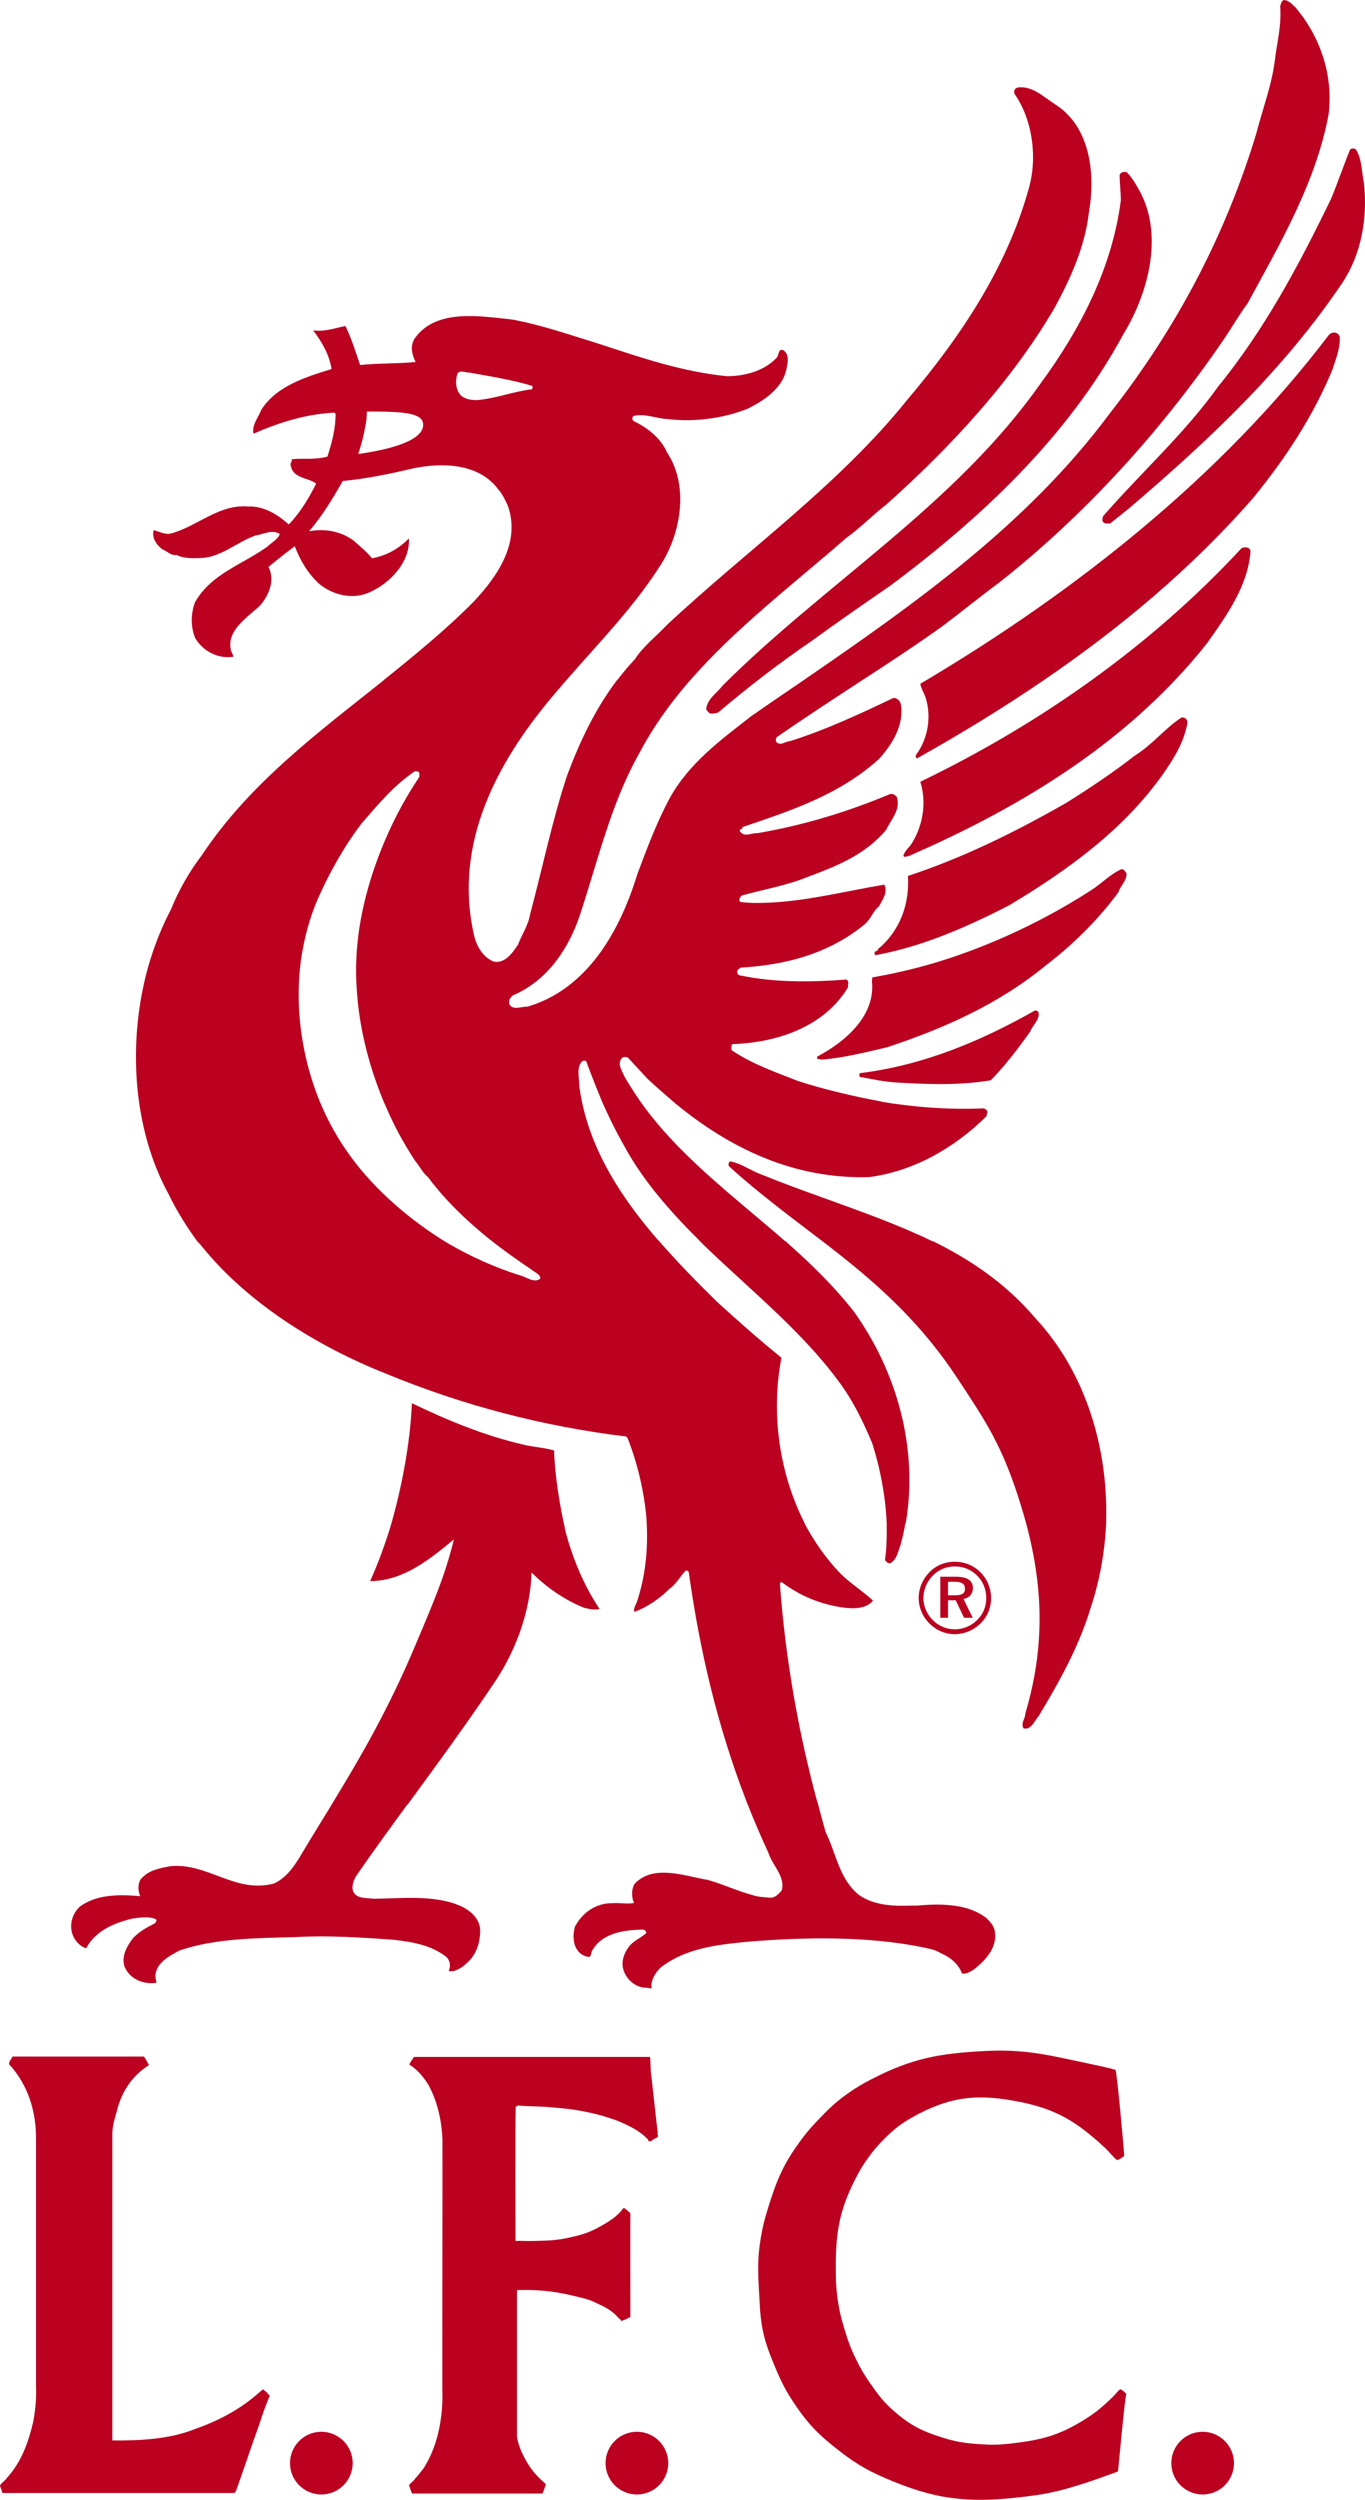
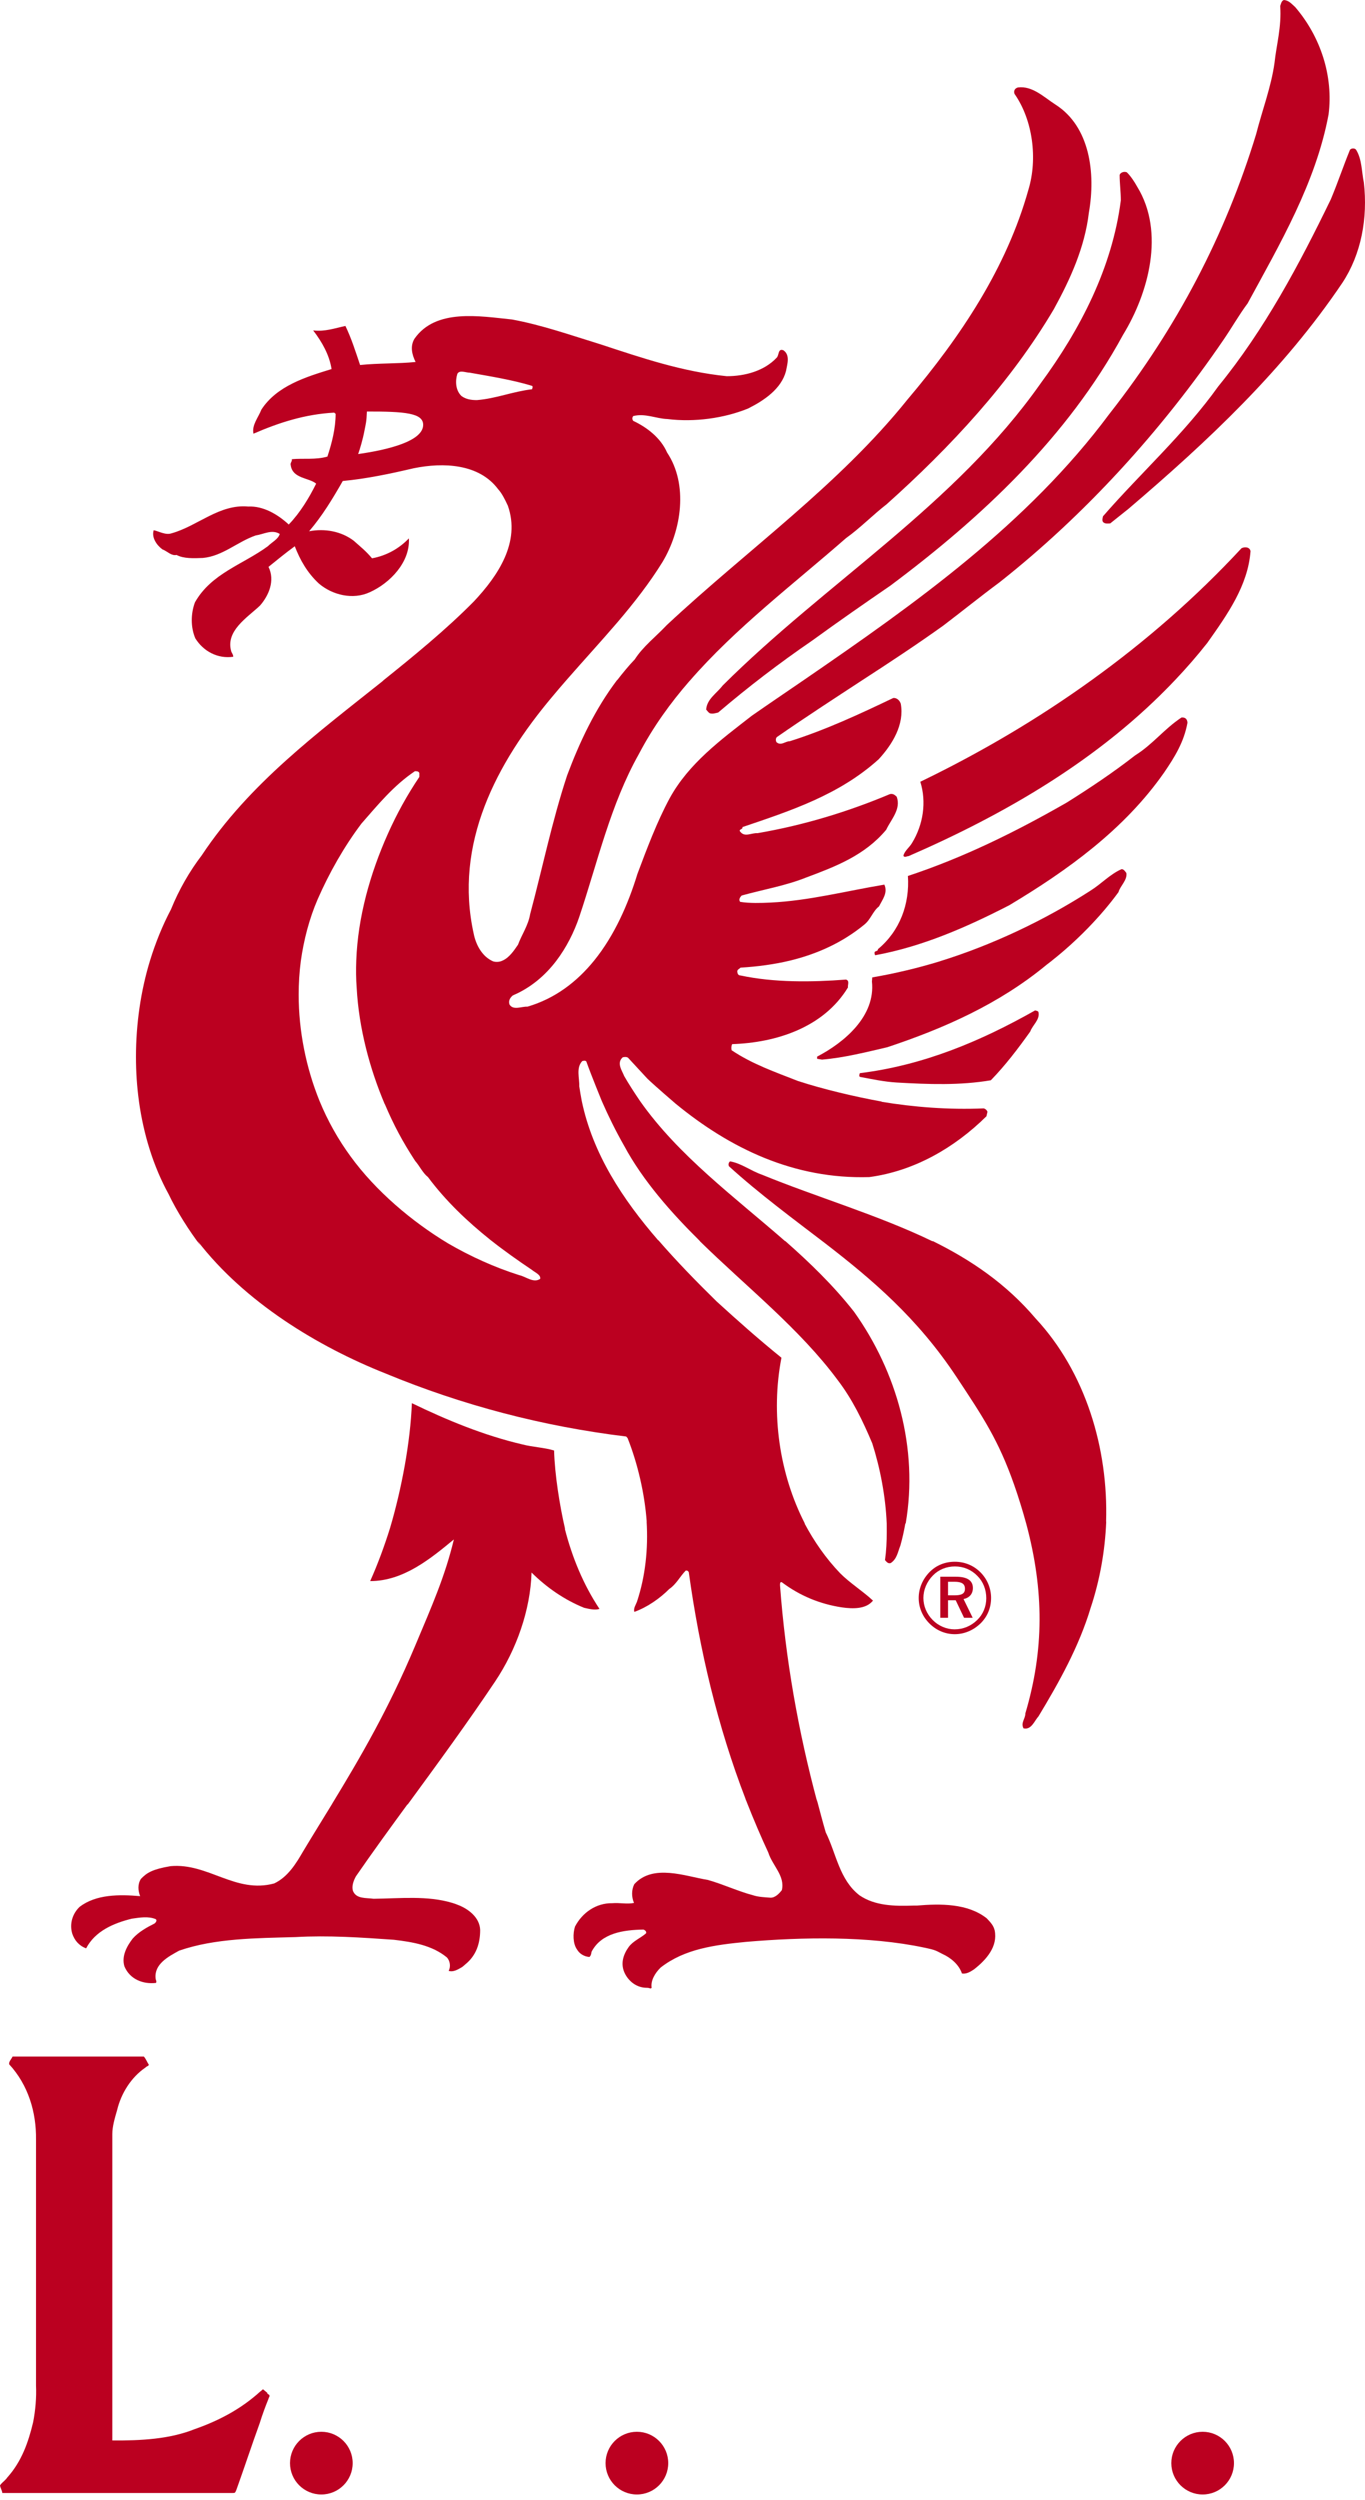
<svg xmlns="http://www.w3.org/2000/svg" width="491.728pt" height="900pt" viewBox="0 0 491.728 900" version="1.1" id="svg45">
  <defs id="defs5">
    <clipPath id="clip-0">
      <path clip-rule="nonzero" d="M 397 53 L 491.727 53 L 491.727 189 L 397 189 Z M 397 53 " id="path2" />
    </clipPath>
  </defs>
-   <path fill-rule="nonzero" fill="rgb(73.332%, 0%, 12.549%)" fill-opacity="1" d="M 392.402 742.988 C 396.102 743.77 398.789 744.344 401.824 745.184 C 402.406 746.094 404.98 774.801 404.98 776.223 C 404.156 776.801 403.379 777.387 402.406 777.703 C 400.797 776.41 399.656 774.742 397.766 772.996 C 387.879 763.891 380.551 759.359 367.367 756.734 C 353.328 753.938 343.609 754.43 330.914 761.059 C 325.23 764.023 322.207 766.277 317.746 770.863 C 315.73 772.938 314.688 774.215 312.977 776.543 C 310.734 779.605 309.652 781.484 307.934 784.867 C 301.895 796.809 300.938 805.105 301.102 818.492 C 301.133 821.688 301.215 823.504 301.609 826.684 C 302.203 831.359 302.84 833.977 304.195 838.492 C 305.527 842.91 306.422 845.391 308.453 849.527 C 310.207 853.07 311.352 855.008 313.613 858.242 C 316.594 862.488 318.387 864.918 322.32 868.301 C 328.172 873.344 332.387 875.375 339.754 877.66 C 344.512 879.137 347.359 879.543 352.336 879.918 C 357.355 880.305 360.242 880.207 365.238 879.598 C 375.27 878.379 381.242 876.832 389.887 871.598 C 394.609 868.738 397.027 866.664 400.992 862.816 C 402.023 861.816 402.605 860.816 403.566 860.176 C 404.477 860.5 405.117 861.273 405.766 861.855 C 405.246 862.5 402.859 889.34 402.73 889.797 C 398.406 891.348 394.027 893.043 388.34 894.762 C 385.59 895.594 384.039 896.09 381.242 896.766 C 377.09 897.758 374.703 898.164 370.473 898.699 C 351.527 901.094 339.477 900.641 321.816 893.402 C 313.699 890.086 309.184 887.691 302.262 882.305 C 294.941 876.617 291.059 872.746 285.934 865.016 C 282.965 860.531 281.578 857.77 279.48 852.816 C 276.254 845.199 274.598 840.605 273.863 832.367 C 273.758 831.156 273.734 830.473 273.676 829.262 C 273.176 819.809 272.535 814.316 274.188 805.008 C 274.887 801.07 275.461 798.883 276.641 795.062 C 279.793 784.828 282.25 778.941 288.645 770.355 C 291.188 766.93 292.848 765.16 295.809 762.09 C 296.891 760.961 297.504 760.324 298.648 759.246 C 301.223 756.824 302.777 755.539 305.68 753.508 C 307.273 752.391 308.199 751.789 309.875 750.797 C 311.359 749.918 312.215 749.465 313.746 748.668 C 328.473 741.023 338.469 739.227 355.043 738.406 C 369.707 737.684 378.035 739.973 392.402 742.988 " id="path7" />
  <path fill-rule="nonzero" fill="rgb(73.332%, 0%, 12.549%)" fill-opacity="1" d="M 51.82 740.41 C 52.594 741.25 52.98 742.41 53.625 743.371 C 53.625 743.508 53.367 743.703 53.238 743.824 C 52.852 743.957 52.66 744.145 52.336 744.41 C 47.234 747.895 43.621 753.695 42.203 759.645 C 41.363 762.543 40.461 765.504 40.461 768.352 C 40.461 772.664 40.461 878.625 40.461 878.625 C 50.723 878.691 60.984 878.18 70.082 874.566 C 78.727 871.531 86.727 867.406 93.887 860.883 C 94.215 860.883 94.152 860.5 94.477 860.43 L 94.73 860.176 L 96.277 861.469 C 96.215 861.98 96.859 861.914 97.055 862.367 C 97.25 862.816 96.797 863.148 96.734 863.594 C 95.57 866.496 94.477 869.406 93.57 872.371 C 90.668 880.371 88.02 888.438 85.117 896.508 C 84.68 897.52 84.68 897.539 83.766 897.539 C 69.961 897.539 21.875 897.539 0.844 897.539 C 0.711 896.566 0.195 895.855 0 894.832 C 0.516 893.922 1.367 893.465 2.172 892.523 C 2.305 892.469 2.52 891.988 2.711 891.859 C 7.809 886.113 10.195 879.34 11.938 872.047 C 12.777 867.723 13.164 863.148 12.973 858.883 L 12.973 770.285 C 13.102 760.473 10.195 750.668 3.293 743.184 C 3.164 742.152 4.133 741.316 4.523 740.41 C 5.699 740.41 51.82 740.41 51.82 740.41 " id="path9" />
-   <path fill-rule="nonzero" fill="rgb(73.332%, 0%, 12.549%)" fill-opacity="1" d="M 234.184 740.543 C 234.438 742.797 234.238 744.988 234.629 747.254 C 235.402 753.895 236.117 761.188 236.949 767.77 C 236.633 768.418 237.469 769.125 236.691 769.57 C 235.855 769.902 235.016 770.48 234.375 770.93 C 234.051 770.676 233.344 771.188 233.531 770.41 C 230.953 767.578 228 765.988 223.918 764.152 C 221.965 763.281 220.797 762.934 218.758 762.285 C 215.98 761.406 214.379 761.016 211.527 760.414 C 206.512 759.348 203.605 759.141 198.492 758.668 C 193.953 758.254 189.008 758.352 186.809 758.027 C 186.43 758.027 186.172 758.473 185.781 758.406 C 185.594 764.539 185.715 806.809 185.715 806.809 C 187.781 806.68 189.613 806.883 192.105 806.809 C 197.059 806.652 199.918 806.719 204.758 805.648 C 209.172 804.668 211.758 804.016 215.727 801.848 C 219.594 799.719 222.566 797.844 224.633 794.871 C 225.145 795.062 226.887 796.422 227.078 796.938 C 227.02 802.555 227.078 824.27 227.078 834.035 C 227.078 834.43 223.797 835.648 223.797 835.648 C 223.727 835.203 223.18 834.895 222.754 834.43 C 220.211 831.637 218.109 830.668 214.688 829.07 C 213.684 828.602 213.102 828.34 212.051 827.98 C 210.984 827.605 210.355 827.484 209.266 827.203 C 200.52 824.91 194.105 824.23 186.234 824.488 C 186.234 829.633 186.234 867.113 186.234 876.824 C 186.234 879.078 187.922 883.402 190.168 887.016 C 192.191 890.273 194.234 892.242 196.688 894.379 C 196.238 895.406 195.98 896.633 195.395 897.734 C 183.969 897.734 150.195 897.734 148.484 897.734 C 147.902 896.828 147.777 895.66 147.324 894.832 C 147.777 893.855 149.062 893.348 149.516 892.379 C 150.617 891.281 151.453 889.988 152.488 888.828 C 157.195 881.469 159.129 872.891 159.395 863.66 C 159.262 863.207 159.453 776.68 159.395 769.969 C 159 762.926 157.52 756.352 154.223 750.414 C 152.488 747.637 150.23 744.988 147.453 743.309 C 147.836 742.281 148.551 741.438 149.129 740.543 C 163.949 740.543 229.859 740.543 234.184 740.543 " id="path11" />
  <path fill-rule="nonzero" fill="rgb(73.332%, 0%, 12.549%)" fill-opacity="1" d="M 218.145 886.785 C 218.145 880.551 223.199 875.496 229.438 875.496 C 235.672 875.496 240.727 880.551 240.727 886.785 C 240.727 893.02 235.672 898.074 229.438 898.074 C 223.199 898.074 218.145 893.02 218.145 886.785 " id="path13" />
  <path fill-rule="nonzero" fill="rgb(73.332%, 0%, 12.549%)" fill-opacity="1" d="M 104.473 886.785 C 104.473 880.551 109.523 875.496 115.758 875.496 C 121.992 875.496 127.047 880.551 127.047 886.785 C 127.047 893.02 121.992 898.074 115.758 898.074 C 109.523 898.074 104.473 893.02 104.473 886.785 " id="path15" />
  <path fill-rule="nonzero" fill="rgb(73.332%, 0%, 12.549%)" fill-opacity="1" d="M 421.953 886.785 C 421.953 880.551 427.012 875.496 433.242 875.496 C 439.473 875.496 444.527 880.551 444.527 886.785 C 444.527 893.02 439.473 898.074 433.242 898.074 C 427.012 898.074 421.953 893.02 421.953 886.785 " id="path17" />
  <path fill-rule="evenodd" fill="rgb(73.332%, 0%, 12.549%)" fill-opacity="1" d="M 343.812 569.469 C 346.414 569.469 347.617 570.188 347.617 572 C 347.617 573.738 346.414 574.355 343.879 574.355 L 341.523 574.355 L 341.523 569.469 L 343.812 569.469 M 344.316 567.656 L 338.738 567.656 L 338.738 582.438 L 341.523 582.438 L 341.523 576.133 L 344.281 576.133 L 347.289 582.438 L 350.402 582.438 L 347.105 575.695 C 349.246 575.262 350.477 573.812 350.477 571.715 C 350.477 569.027 348.445 567.656 344.316 567.656 M 355.293 575.41 C 355.293 578.414 354.133 581.211 351.996 583.273 C 349.754 585.445 346.961 586.598 343.879 586.598 C 340.98 586.598 338.125 585.402 335.984 583.234 C 333.848 581.059 332.648 578.27 332.648 575.305 C 332.648 572.332 333.887 569.434 336.09 567.188 C 338.16 565.086 340.949 563.957 343.992 563.957 C 347.105 563.957 349.898 565.117 352.066 567.336 C 354.172 569.434 355.293 572.258 355.293 575.41 M 343.953 562.266 C 340.438 562.266 337.293 563.531 334.895 565.953 C 332.359 568.527 330.953 571.859 330.953 575.305 C 330.953 578.742 332.285 581.934 334.758 584.426 C 337.25 586.961 340.48 588.344 343.953 588.344 C 347.359 588.344 350.656 586.961 353.223 584.469 C 355.684 582.07 357.027 578.887 357.027 575.305 C 357.027 571.82 355.652 568.562 353.266 566.133 C 350.762 563.598 347.504 562.266 343.953 562.266 " id="path19" />
  <path fill-rule="nonzero" fill="rgb(73.332%, 0%, 12.549%)" fill-opacity="1" d="M 215.961 579.246 C 210.148 570.512 206.117 560.691 203.473 550.414 L 203.555 550.414 C 201.637 542.109 199.836 530.891 199.605 522.207 C 195.957 521.129 191.895 520.98 188.242 520.039 C 174.32 516.797 160.934 511.25 148.371 505.172 C 147.844 519.27 144.652 536.113 140.539 550.039 C 138.504 556.555 136.141 562.996 133.355 569.234 C 145.332 569.234 155.125 561.145 163.504 554.23 C 160.281 567.629 155.645 578.027 149.449 592.77 C 139.938 615.316 130.016 632.391 119.68 649.352 L 119.699 649.352 C 116.266 654.977 112.746 660.621 109.164 666.586 C 106.742 670.766 103.738 675.766 98.758 678.086 C 84.824 681.855 74.965 670.633 61.445 671.859 C 55.023 672.953 52.938 674.164 50.766 676.445 C 49.547 678.34 49.688 680.637 50.488 682.66 C 42.91 681.996 34.656 681.996 28.734 686.461 C 26.16 688.879 24.949 692.531 26.035 696.188 C 26.84 698.48 28.336 700.461 31.031 701.449 C 34.262 695.242 40.887 692.395 47.504 690.766 C 50.34 690.371 53.344 689.816 56.051 690.914 C 56.711 691.324 56.18 692.133 55.625 692.531 C 52.938 693.887 49.973 695.496 47.801 697.934 C 45.629 700.762 43.738 704.281 44.82 707.941 C 46.785 712.633 51.57 714.426 56.18 713.898 C 56.57 713.355 56.051 712.809 56.051 712.258 C 55.5 707.141 60.629 704.414 64.547 702.273 C 77.52 697.797 92.27 697.797 106.453 697.398 C 118.223 696.715 130.117 697.543 141.883 698.363 C 148.766 699.172 155.68 700.371 160.934 704.68 C 162.168 705.914 162.426 708.09 161.625 709.559 C 163.367 710.105 164.992 709.023 166.469 708.195 C 166.766 707.941 166.918 707.863 167.562 707.27 C 171.629 704.027 172.977 699.566 172.977 694.824 C 172.828 690.227 168.5 687.105 164.844 685.766 C 164.051 685.438 163.812 685.371 162.961 685.098 C 154.043 682.391 144.172 683.488 134.578 683.602 C 131.871 683.207 128.355 683.742 127.152 680.77 C 126.602 679.023 127.414 676.992 128.223 675.512 C 134.234 666.797 140.488 658.211 146.758 649.641 L 146.879 649.641 C 157.449 635.211 168.559 620.027 178.387 605.34 C 186.066 593.859 191.078 579.66 191.488 566.148 C 196.902 571.543 203.383 576.004 210.41 578.844 C 212.16 579.246 214.332 579.797 215.961 579.246 " id="path21" />
  <path fill-rule="nonzero" fill="rgb(73.332%, 0%, 12.549%)" fill-opacity="1" d="M 398.457 547.848 C 399.285 521.523 391.113 494.051 373.039 474.641 C 362.469 462.191 349.773 453.602 336.09 446.852 L 335.836 446.852 C 316.371 437.441 294.129 430.969 274.359 422.867 C 270.434 421.508 267.047 418.805 262.996 418.121 C 262.473 418.539 262.324 419.203 262.586 419.871 C 273.414 429.734 286.246 439.191 297.43 447.754 C 314.105 460.637 330.492 474.449 344.637 495.84 C 354.074 510.105 359.645 518.383 365.316 534.492 C 366.898 538.969 368.496 544.215 369.672 548.504 C 376.195 572.801 376.098 594.184 369.387 616.824 C 369.387 618.863 367.625 620.215 368.707 622.242 C 371.551 622.918 372.629 619.531 374.117 617.914 C 381.551 605.613 388.715 592.77 392.898 578.863 C 396.215 568.879 398.074 558.391 398.504 547.848 L 398.457 547.848 " id="path23" />
  <path fill-rule="nonzero" fill="rgb(73.332%, 0%, 12.549%)" fill-opacity="1" d="M 374.117 364.449 C 374.645 367.164 371.965 369.051 371.156 371.348 C 366.816 377.434 362.207 383.512 356.945 388.922 C 345.863 390.812 334.508 390.398 323.016 389.734 C 318.438 389.457 314.105 388.504 309.754 387.703 C 309.371 387.293 309.637 386.758 309.754 386.367 C 332.754 383.512 353.289 374.852 372.906 363.762 C 373.305 363.918 373.988 363.918 374.117 364.449 " id="path25" />
  <path fill-rule="nonzero" fill="rgb(73.332%, 0%, 12.549%)" fill-opacity="1" d="M 405.766 314.305 C 405.348 313.758 404.793 312.824 403.988 312.938 C 399.945 314.711 396.684 318.223 393.047 320.52 C 376.254 331.359 357.23 340.332 338.273 346.176 L 338.312 346.176 C 330.469 348.555 322.449 350.473 314.223 351.887 L 314.105 353.363 C 315.445 365.809 304.227 375.266 294.363 380.406 L 294.363 381.203 L 296.129 381.488 C 304.227 380.797 312.059 378.781 319.641 377.027 C 340.043 370.25 359.934 361.48 377.09 347.289 C 377.434 347.016 377.797 346.742 378.172 346.461 C 378.242 346.406 378.316 346.348 378.398 346.281 C 378.586 346.141 378.789 345.996 378.969 345.84 L 378.949 345.84 C 387.523 339.09 396.422 330.133 402.918 321.195 C 403.574 318.887 406.164 316.871 405.766 314.305 " id="path27" />
  <path fill-rule="nonzero" fill="rgb(73.332%, 0%, 12.549%)" fill-opacity="1" d="M 425.609 258.328 C 419.277 262.52 415.352 267.941 408.863 271.996 C 400.895 278.207 392.77 283.609 384.379 288.883 C 365.992 299.43 347.09 308.762 327.066 315.367 C 327.742 325.387 324.227 335.141 316.242 341.746 C 316.371 342.57 315.039 342.277 315.039 342.973 C 315.039 343.223 315.039 343.637 315.293 343.91 C 332.215 340.801 348.031 333.906 363.57 325.914 C 384.531 313.367 405.074 298.621 419.398 278.078 C 423.191 272.535 426.555 267.059 427.773 260.215 C 427.699 258.73 426.824 258.203 425.609 258.328 " id="path29" />
  <path fill-rule="nonzero" fill="rgb(73.332%, 0%, 12.549%)" fill-opacity="1" d="M 50.086 396.77 L 50.039 396.402 " id="path31" />
  <path fill-rule="nonzero" fill="rgb(73.332%, 0%, 12.549%)" fill-opacity="1" d="M 447.242 197.375 C 430.805 215.109 412.641 230.895 393.293 244.828 C 373.734 258.93 352.945 271.117 331.531 281.453 C 333.816 288.742 332.598 296.859 328.559 303.484 C 327.602 305.113 325.848 306.34 325.438 308.086 C 325.848 308.895 326.672 308.215 327.332 308.215 C 361.926 293.16 396.293 273.402 423.324 244.828 C 427.379 240.562 431.266 236.102 434.938 231.438 C 442.105 221.285 449.547 210.898 450.496 198.438 C 450.215 196.84 448.312 196.84 447.242 197.375 " id="path33" />
-   <path fill-rule="nonzero" fill="rgb(73.332%, 0%, 12.549%)" fill-opacity="1" d="M 478.605 120.719 C 439.828 171.77 387.227 212.973 333.801 244.828 L 333.793 244.828 C 333.035 245.281 332.277 245.723 331.531 246.168 C 331.793 247.66 332.598 249.141 333.27 250.633 C 335.711 257.668 334.367 265.918 330.031 271.723 C 329.754 272.258 329.898 272.789 330.297 273.059 C 345.855 264.355 361.219 254.996 376.07 244.844 L 376.078 244.844 C 403.605 226.051 429.445 204.492 451.57 179.129 C 463.34 164.672 473.059 149.785 479.965 133.16 C 481.172 129.379 482.805 125.59 482.645 121.41 C 482.254 119.367 479.68 119.242 478.605 120.719 " id="path35" />
  <g clip-path="url(#clip-0)" id="g39">
    <path fill-rule="nonzero" fill="rgb(73.332%, 0%, 12.549%)" fill-opacity="1" d="M 491.312 65.711 C 490.508 61.797 490.637 57.449 488.617 54.078 C 488.215 53.258 486.852 53.258 486.312 53.934 C 483.883 59.895 481.855 65.973 479.406 71.781 C 468.055 95.168 455.629 118.562 438.863 139.113 C 426.703 156.141 410.871 170.328 397.344 185.871 C 397.23 186.402 396.949 187.352 397.344 187.91 C 398.035 188.727 399.246 188.449 399.938 188.449 L 406.547 183.172 C 435.086 158.848 462.367 133.297 483.594 101.793 C 490.371 91.523 492.781 78.539 491.312 65.711 " id="path37" />
  </g>
  <path fill-rule="nonzero" fill="rgb(73.332%, 0%, 12.549%)" fill-opacity="1" d="M 409.699 67.285 C 419.715 83.648 413.754 105.547 404.559 120.555 C 384.574 157.32 353.727 186.242 320.742 210.848 C 311.285 217.332 301.953 223.82 292.637 230.586 C 280.602 238.836 269.668 247.215 258.699 256.539 C 257.488 256.809 256.809 257.074 255.727 256.809 C 255.047 256.41 254.777 255.863 254.387 255.469 C 254.648 251.672 258.164 249.645 260.332 246.809 C 297.625 209.633 343.992 181.906 374.816 138.113 C 389.137 118.656 400.641 96.488 403.77 72.129 C 403.77 69.043 403.34 66.059 403.34 62.977 C 403.605 62.145 404.82 61.609 405.922 62.023 C 407.422 63.508 408.633 65.387 409.699 67.285 " id="path41" />
  <path fill-rule="nonzero" fill="rgb(73.332%, 0%, 12.549%)" fill-opacity="1" d="M 194.598 460.418 C 192.18 462.059 189.445 459.59 187.047 459.082 C 178.191 456.273 169.527 452.375 161.332 447.605 C 148.379 439.801 135.336 428.773 126.316 416.363 C 121.832 410.254 118.027 403.488 115.098 396.344 C 110.25 384.402 107.59 371.148 107.59 358.105 C 107.59 354.055 107.844 350.039 108.359 346.078 C 109.41 338.465 111.402 330.777 114.434 323.766 C 118.637 314.172 124.031 304.684 130.246 296.465 C 136.078 289.828 141.766 282.809 149.473 277.648 C 150.133 277.648 150.797 277.648 151.074 278.324 L 151.074 279.688 C 146.625 286.324 142.961 292.953 139.707 300.234 C 133.328 314.52 128.906 330.199 128.34 345.84 C 128.215 349.086 128.242 352.402 128.492 355.656 C 129.27 370.172 133.203 384.797 138.566 397.449 L 138.617 397.484 C 141.816 404.996 145.02 411.027 149.562 417.965 C 151.219 419.863 152.281 422.289 154.172 423.781 C 160.555 432.348 168.297 439.707 176.543 446.301 C 181.211 450.016 186.777 453.953 191.617 457.191 C 192.723 458.133 194.875 458.922 194.598 460.418 M 171.797 144.051 C 169.762 144.051 167.863 143.773 166.234 142.566 C 164.094 140.531 163.953 137.16 164.762 134.574 C 165.586 133.094 167.754 134.172 169.211 134.172 C 176.797 135.531 184.496 136.742 191.672 138.918 C 192.062 139.18 191.785 139.711 191.672 140.141 C 184.754 140.945 178.672 143.5 171.797 144.051 M 129.023 163.473 C 129.68 161.617 130.668 158.344 131.305 154.988 C 131.809 152.363 132.039 151.887 132.176 148.156 C 145.762 148.137 152.441 148.672 152.441 152.949 C 152.441 158.793 139.988 161.914 129.023 163.473 M 466.574 2.539 C 465.352 1.461 464.305 0.137 462.516 0 C 461.629 0.277 461.465 1.363 461.184 2.168 C 461.711 9.734 459.816 16.094 459.141 22.582 C 457.922 31.344 454.68 39.742 452.523 48.254 C 441.434 84.621 423.996 117.996 399.668 148.988 C 370.184 188.637 330.016 217.086 289.574 244.828 C 283.332 249.109 277.062 253.344 270.852 257.668 C 259.754 266.301 248.125 274.809 241.234 287.402 C 236.641 295.898 233.004 305.633 229.605 314.688 C 226.305 325.488 221.359 336.789 214.023 345.84 C 207.844 353.449 199.988 359.504 190.008 362.426 C 187.961 362.289 184.848 363.883 183.531 361.621 C 183.086 360.262 183.793 359.152 184.746 358.371 C 191.195 355.629 196.395 351.199 200.461 345.84 C 204.027 341.121 206.773 335.699 208.672 330.125 C 215.297 310.375 219.898 289.676 230.164 271.445 C 235.246 261.758 241.473 253.113 248.484 245.07 L 248.508 245.07 C 264.996 226.09 285.754 210.379 304.773 193.738 C 309.777 190.184 314.488 185.344 319.395 181.551 C 342.379 161.012 364.109 137.625 379.672 111.246 C 385.605 100.438 390.762 89.078 392.242 76.656 C 394.793 62.168 392.543 45.59 380.344 37.734 C 376.117 35.035 371.965 30.82 366.699 31.488 C 365.605 31.762 365.059 32.719 365.473 33.805 C 372.086 43.242 373.84 57.211 370.48 68.281 C 362.637 96.371 346.148 121.133 326.93 143.816 C 302.059 174.789 269.246 197.902 240.156 225.086 C 236.371 229.129 231.633 232.754 228.668 237.398 C 226.477 239.668 224.312 242.336 222.367 244.828 L 222.305 244.828 C 214.344 255.316 208.766 267.238 204.305 279.148 C 198.902 295.508 195.406 312.543 190.965 329.168 C 190.285 333.199 187.961 336.473 186.605 340.117 C 185.172 342.223 183.414 344.812 181.031 345.84 C 180.094 346.293 178.98 346.434 177.84 346.176 C 177.559 346.078 177.309 345.977 177.07 345.84 C 173.488 344.008 171.43 339.977 170.688 336.336 C 163.387 303.738 178.902 274.664 198.902 250.887 C 200.609 248.863 202.312 246.824 204.074 244.828 C 210.043 237.992 216.332 231.152 222.348 224.137 C 228.34 217.121 233.984 209.902 238.641 202.363 C 245.555 190.887 247.973 174.355 240.293 162.895 C 237.988 157.602 233.004 153.816 228.133 151.531 C 227.691 151.012 227.691 150.305 228.133 149.785 C 232.449 148.703 236.371 150.734 240.438 150.863 C 250.156 152.07 260.855 150.59 269.484 147.074 C 275.16 144.246 281.512 140.023 283.16 133.543 C 283.547 131.262 284.781 127.863 282.215 126.105 C 280.18 125.297 280.699 128.004 279.758 128.816 C 275.297 133.543 268.391 135.441 261.805 135.441 C 245.695 133.809 231.098 128.816 216.387 123.984 C 205.684 120.699 195.406 117.051 184.457 115.023 C 172.828 113.84 157 110.988 149.324 121.934 C 147.684 124.637 148.379 127.617 149.711 130.32 C 143.223 130.984 136.488 130.707 129.719 131.414 C 128.074 126.535 126.59 121.789 124.43 117.348 C 120.676 118.152 116.992 119.484 112.816 118.953 C 116.023 123.137 118.637 127.754 119.445 132.871 C 110.105 135.734 99.707 138.938 94.164 147.465 C 93.07 150.305 90.645 153.016 91.312 156.141 C 100.379 152.199 109.828 149.121 120.387 148.555 L 120.91 148.988 C 120.91 154.102 119.578 159.496 117.941 164.387 C 113.621 165.609 109.301 164.93 105.113 165.32 C 105.375 165.988 104.438 166.695 104.73 167.488 C 105.375 172.371 111.352 171.957 113.887 174.125 C 111.352 179.242 108.086 184.637 104.016 188.844 C 100.105 185.211 94.824 182.094 89.43 182.367 C 79 181.41 71.195 189.387 61.875 191.98 C 59.684 192.773 57.254 191.273 55.367 190.887 C 54.57 193.441 56.312 196.148 58.453 197.758 C 60.23 198.422 61.715 200.223 63.609 199.797 C 66.168 201.172 69.82 201.008 73.074 200.879 C 80.238 200.223 85.5 195.055 92.121 192.773 C 94.973 192.359 97.938 190.473 100.781 192.23 C 100.254 194.117 97.938 195.199 96.484 196.664 C 87.402 203.301 76.156 206.418 70.238 216.836 C 68.723 220.871 68.625 225.754 70.367 229.832 C 73.316 234.551 78.488 237.246 84.023 236.449 C 84.023 235.738 83.602 235.207 83.352 234.66 C 81.055 227.211 89.051 222.379 93.648 218.043 C 96.855 214.387 99.16 208.988 96.723 204.094 C 99.852 201.559 102.82 199.133 106.191 196.664 C 108.086 201.559 110.641 206.152 114.844 210.066 C 119.734 214.262 127.164 216.039 133.23 213.207 C 140.512 209.934 147.809 202.363 147.297 193.824 C 143.789 197.508 139.188 200.066 134.02 201.008 C 131.859 198.422 129.992 196.957 127.414 194.668 C 122.938 191.273 116.992 190.184 111.352 191.273 C 116.188 185.605 119.844 179.52 123.484 173.168 C 131.996 172.371 140.512 170.582 149.039 168.582 C 159.707 166.41 172.578 166.926 179.449 176.133 C 180.82 177.629 181.902 179.805 182.961 182.094 C 187.543 195.199 179.449 207.234 170.688 216.555 C 160.652 226.715 148.922 236.285 137.691 245.281 L 138.301 244.859 C 114.48 263.844 89.844 282.047 72.656 307.969 C 68.344 313.605 64.426 320.371 61.586 327.422 C 58.574 333.102 56.004 339.453 54.039 345.84 C 50.699 356.762 48.98 368.672 48.98 380.512 C 48.98 385.852 49.324 391.156 50.039 396.344 L 50.039 396.402 C 51.688 408.301 55.18 419.812 60.777 429.992 C 63.609 435.973 68.18 443.18 72.23 448.465 L 71.215 446.836 C 88.195 468.84 114.473 484.789 138.91 494.496 C 166.613 505.957 195.555 513.531 225.578 517.18 L 226.09 517.754 C 229.703 526.879 232.23 537.676 232.973 547.828 L 232.941 547.828 C 233.523 557.586 232.527 567.398 229.457 576.672 C 229.062 577.75 228.133 578.992 228.504 580.316 C 233.102 578.695 237.703 575.477 241.102 572.07 C 243.668 570.324 244.891 567.629 247.027 565.449 C 247.586 565.344 247.859 565.59 248.125 566.004 C 252.023 594.137 258.527 621.59 268.598 647.723 L 268.57 647.723 C 268.719 648.055 268.832 648.387 268.992 648.711 C 268.992 648.777 269.031 648.816 269.031 648.852 C 271.336 654.711 274.16 661.375 276.777 666.977 C 278.277 671.711 282.871 675.375 281.652 680.508 C 280.699 681.699 279.227 683.32 277.484 683.207 C 275.438 683.066 273.141 682.945 271.383 682.367 C 265.844 680.906 260.438 678.34 255.02 676.828 C 246.914 675.512 235.277 670.914 228.504 678.34 C 227.465 680.367 227.465 682.945 228.395 685.098 C 225.961 685.629 223.258 684.969 220.559 685.199 C 214.73 685.098 209.746 688.625 207.145 693.598 C 206.348 696.051 206.348 699.688 207.844 701.836 C 208.801 703.484 210.555 704.434 212.316 704.562 C 212.836 704.148 212.988 703.484 213.109 702.68 C 216.617 695.91 224.629 694.824 231.762 694.691 C 232.301 694.824 233.004 695.391 232.727 696.051 C 230.699 697.797 228.133 698.754 226.5 700.934 C 224.484 703.723 223.383 707.141 225.16 710.621 C 226.656 713.48 229.457 715.652 233.004 715.652 C 234.27 715.652 234.207 716.18 234.75 715.652 C 234.348 713.059 235.953 710.359 237.988 708.367 C 246.668 701.59 257.59 700.227 268.672 699.129 C 289.215 697.367 312.934 696.969 332.887 701.176 C 337.41 702.109 337.234 702.363 339.523 703.484 C 342.496 704.824 345.441 707.27 346.535 710.508 C 348.176 710.785 349.664 709.82 350.875 709.023 C 355.359 705.531 359.516 700.762 358.32 694.961 C 357.891 693.336 357.125 692.371 355.469 690.648 C 348.551 685.199 338.719 685.359 330.328 686.047 C 330.328 686.047 330.016 686.047 329.109 686.047 C 322.234 686.301 315.18 686.152 309.637 682.367 C 302.336 676.738 301.254 667.25 297.461 659.688 C 296.41 656.078 295.105 651.164 294.164 647.559 L 294.422 648.852 C 287.59 623.383 282.984 597.461 280.992 570.742 C 280.992 570.18 280.992 569.375 281.652 569.648 C 288.141 574.52 295.324 577.48 303.27 578.695 C 307.219 579.254 311.969 579.379 314.488 576.258 C 310.863 572.867 306.152 569.934 302.641 566.395 C 297.504 561.027 293.293 554.969 289.848 548.504 L 289.934 548.504 C 280.766 530.656 277.613 508.902 281.512 488.816 C 273.141 482.039 265.844 475.551 258.156 468.547 C 251.07 461.609 243.711 454.062 237.156 446.496 L 237.066 446.496 C 224.234 431.684 213.535 415.371 209.578 396.402 C 209.262 394.723 208.887 392.586 208.672 391.074 C 208.801 388.227 207.441 384.457 209.746 382.02 C 210.129 381.883 210.934 381.742 211.223 382.16 C 212.77 386.582 216.766 396.344 216.766 396.344 C 219.184 401.883 221.875 407.305 224.867 412.562 C 231.633 425.125 241.828 436.621 252.16 446.836 L 252.09 446.836 C 268.992 463.395 288.109 478.41 301.816 496.926 C 307.078 503.809 310.863 511.645 314.223 519.633 C 317.07 528.531 319.031 538.789 319.426 548.48 C 319.441 549.484 319.441 550.531 319.441 551.543 C 319.441 554.969 319.289 558.324 318.809 561.672 C 319.395 562.348 319.914 563.02 320.859 562.746 C 323.148 561.266 323.426 558.715 324.367 556.402 C 325.105 553.766 325.668 551.133 326.145 548.48 L 326.27 548.48 C 330.887 521.531 323.148 493.93 307.609 472.191 C 300.168 462.746 291.691 454.555 282.922 446.836 L 282.812 446.836 C 264.574 430.914 244.434 416.082 230.625 396.48 C 228.715 393.695 226.453 390.199 224.867 387.426 C 224.082 385.402 222.016 382.699 224.336 380.656 C 224.867 380.512 225.668 380.426 226.23 380.797 L 233.238 388.371 C 236.156 391.156 243.312 397.289 243.312 397.289 C 263.055 413.516 286.105 424.598 313.16 423.781 C 329.234 421.621 343.699 413.379 355.359 401.883 L 355.727 400.27 C 355.469 399.59 354.922 399.172 354.383 399.047 C 341.613 399.574 329.289 398.613 317.383 396.637 L 317.77 396.621 C 308.199 394.895 296.527 392.152 287.465 389.184 C 279.227 385.953 270.984 383.102 263.551 378.105 C 263.41 377.434 263.41 376.48 263.777 375.91 C 279.516 375.395 296.664 369.992 305.465 355.512 C 305.324 354.566 306.152 353.082 304.773 352.668 C 292.355 353.629 278.816 353.766 266.793 351.199 C 265.844 351.199 265.598 350.395 265.598 349.598 C 265.703 349.023 266.383 348.777 266.793 348.371 C 272.918 348.008 278.871 347.203 284.594 345.84 C 294.309 343.48 303.363 339.418 311.262 332.965 C 313.703 331.066 314.367 328.09 316.656 326.328 C 317.879 323.883 319.914 321.453 318.582 318.484 C 304.773 320.793 291.27 324.301 277.613 324.945 C 274.211 325.117 270.035 325.242 266.637 324.691 C 265.973 323.883 266.637 322.93 267.207 322.402 C 275.031 320.23 283.027 318.887 290.465 315.91 C 300.984 311.98 311.531 307.969 319.242 298.738 C 321.016 294.973 324.664 291.336 323.031 286.84 C 322.336 286.176 321.664 285.648 320.59 285.895 C 305.465 292.254 289.492 297.117 272.902 299.957 C 270.703 299.809 268.391 301.469 266.793 299.57 C 265.703 298.488 267.734 298.738 267.441 297.777 C 284.914 291.863 302.336 286.176 316.543 273.348 C 321.523 267.941 325.875 260.754 324.488 253.324 C 324.121 252.262 323.148 251.184 321.809 251.285 C 309.637 257.094 297.461 262.781 284.504 266.863 C 282.871 266.863 281.391 268.605 279.758 267.238 C 279.391 266.699 279.391 265.766 279.898 265.34 C 290.043 258.289 300.375 251.598 310.711 244.828 C 320.508 238.484 330.262 232.066 339.812 225.23 C 346.43 220.207 353.289 214.668 360.062 209.656 C 390.762 185.441 418.328 155.191 440.766 122.324 C 443.738 117.996 446.312 113.414 449.438 109.234 C 461.184 87.613 473.992 65.82 478.605 41.234 C 480.367 27.426 475.766 13.258 466.574 2.539 " id="path43" />
</svg>